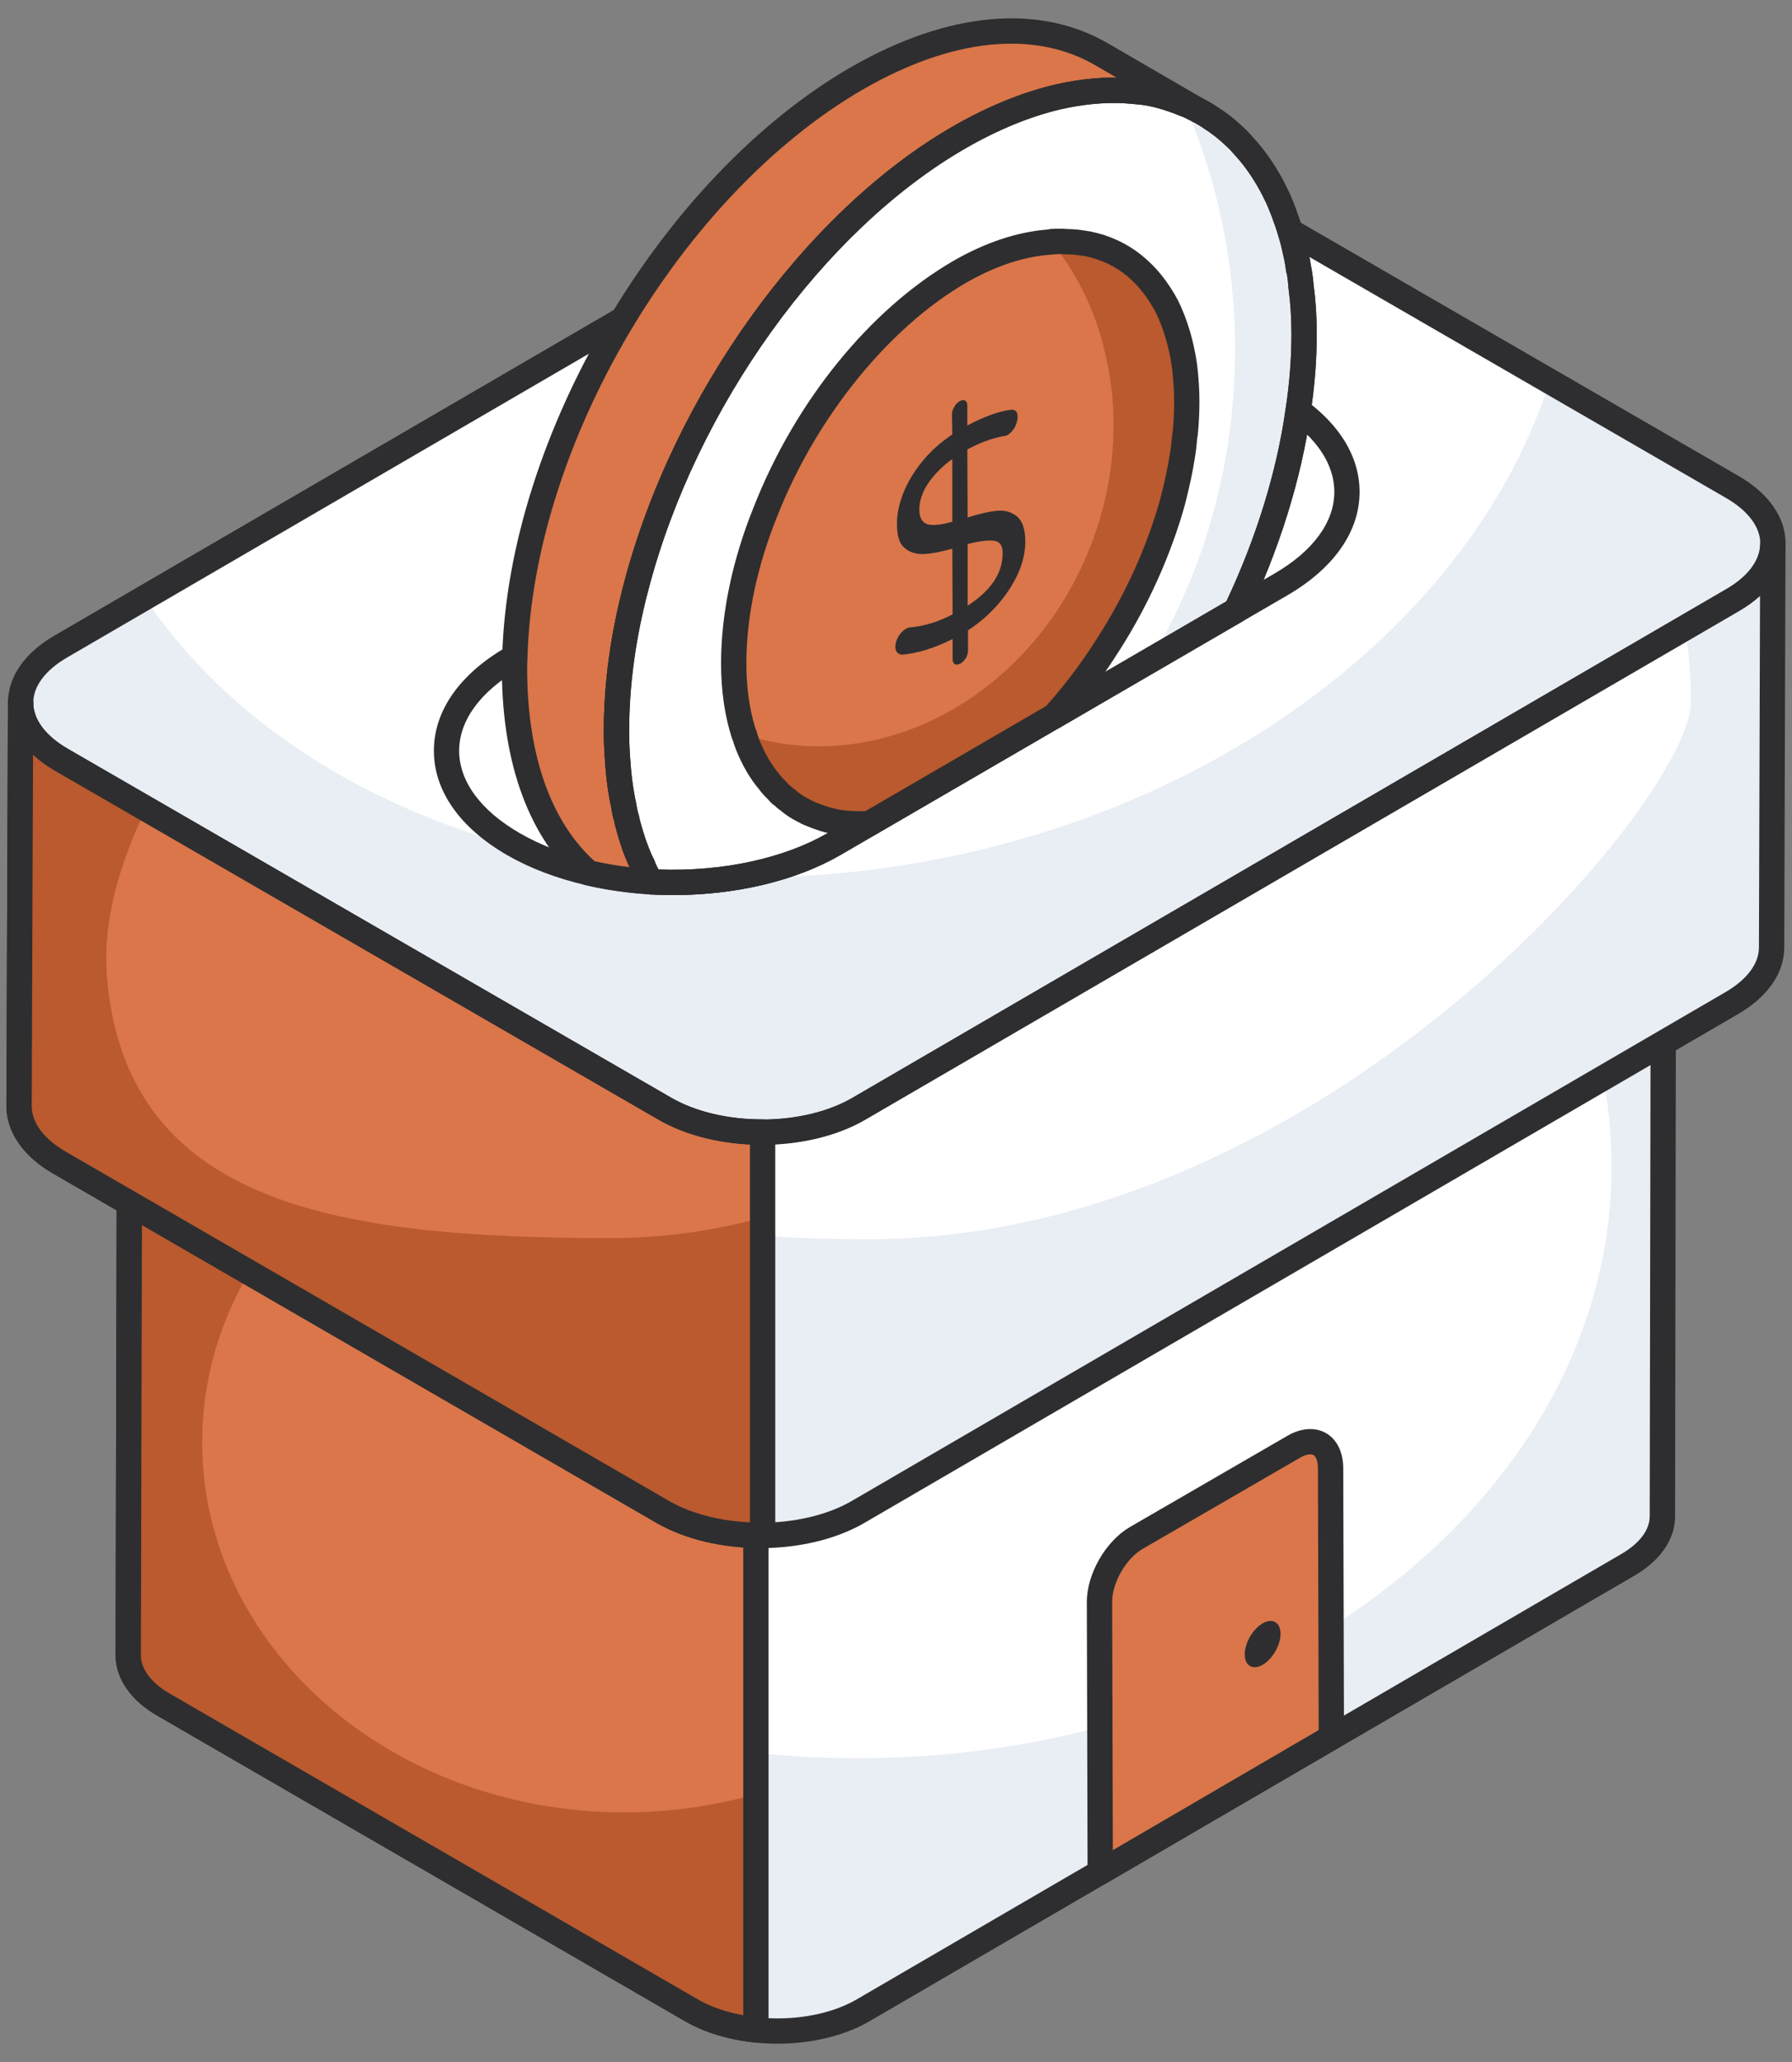
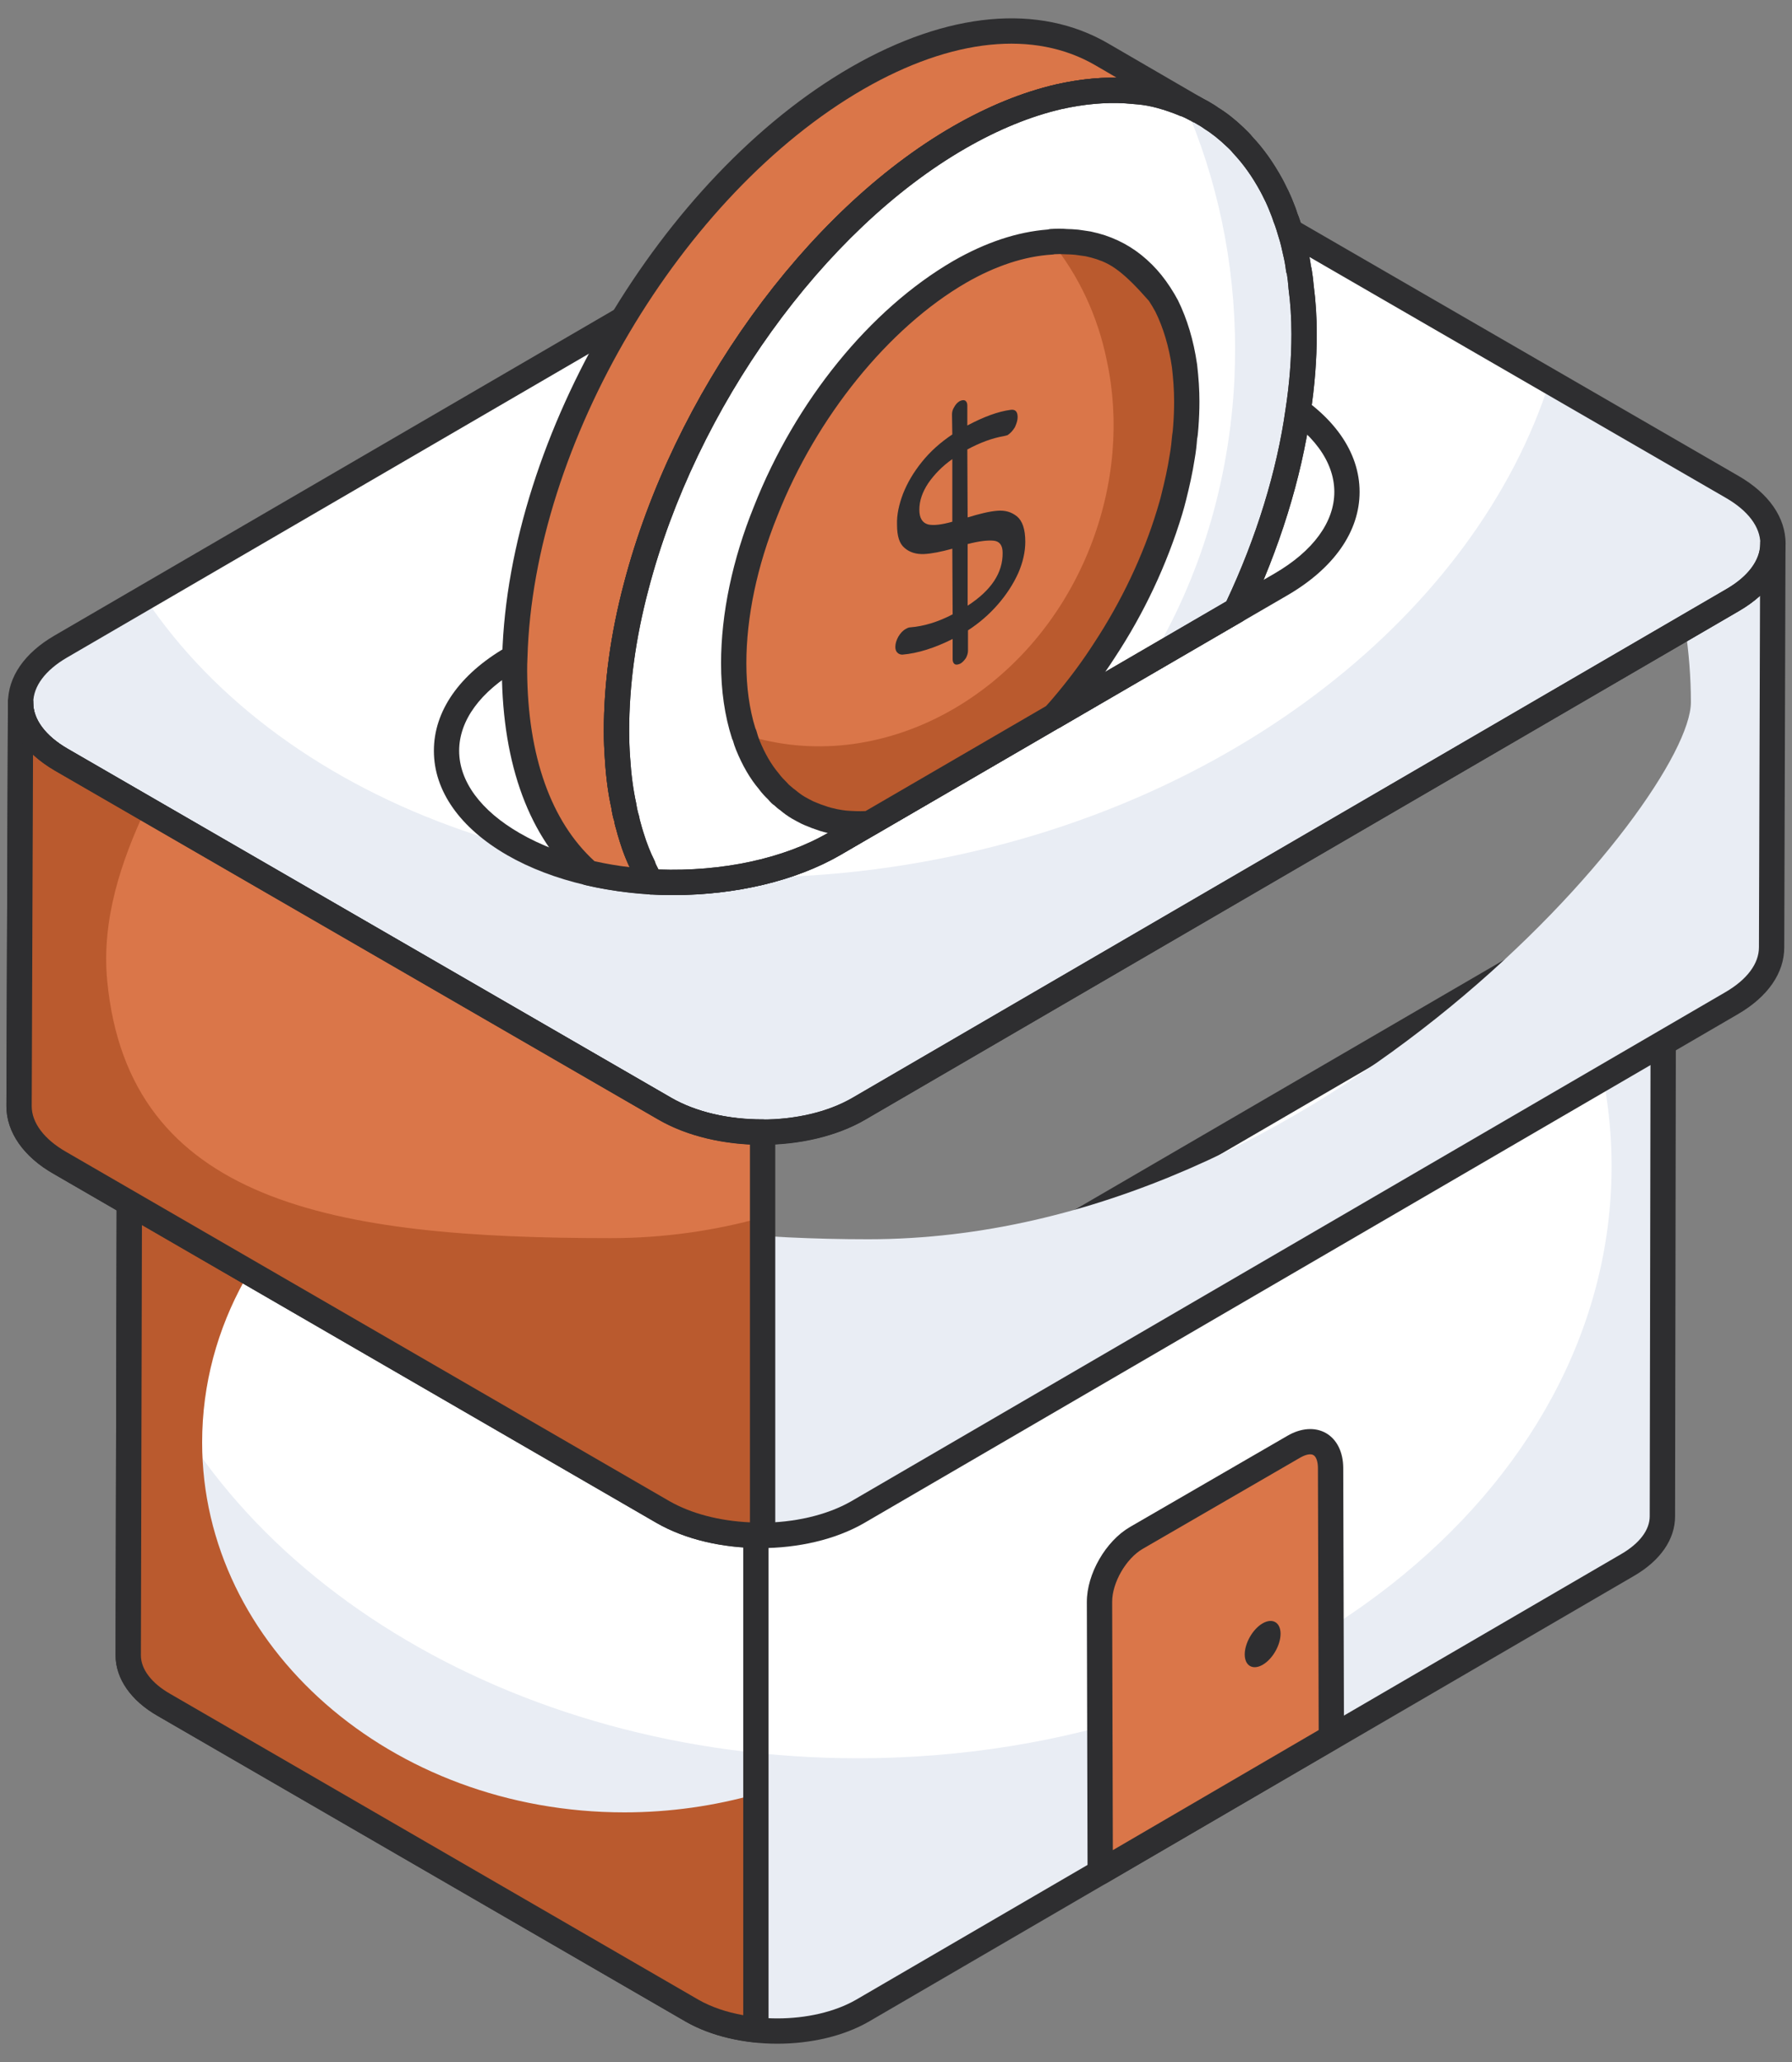
<svg xmlns="http://www.w3.org/2000/svg" width="40" height="46" viewBox="0 0 40 46" fill="none">
  <rect x="0" y="0" width="40" height="46" fill="#808080" stroke="none" />
  <g id="Group">
    <g id="Group_2">
      <path id="Vector" d="M38.667 10.863C39.868 11.557 39.878 12.685 38.684 13.38L19.177 24.731C17.98 25.427 16.036 25.425 14.834 24.731L1.366 16.944C0.164 16.25 0.154 15.122 1.351 14.426L20.859 3.075C22.052 2.38 23.997 2.382 25.198 3.077L38.667 10.863Z" fill="white" />
    </g>
    <g id="Group_3">
      <path id="Vector_2" d="M38.686 13.377L19.174 24.73C17.977 25.429 16.036 25.422 14.831 24.73L1.364 16.943C0.167 16.252 0.152 15.123 1.349 14.425L3.231 13.332C6.347 17.998 13.232 20.54 20.572 19.232C27.554 17.991 32.953 13.629 34.589 8.51L38.664 10.865C39.868 11.556 39.876 12.686 38.686 13.377Z" fill="#E9EDF4" />
    </g>
    <g id="Group_4">
      <path id="Vector_3" d="M37.133 19.028L37.109 33.826C37.109 34.219 36.849 34.612 36.33 34.914L19.253 44.854C18.202 45.459 16.505 45.459 15.449 44.854L3.662 38.034C3.13 37.731 2.864 37.326 2.864 36.927L2.895 24.234C2.895 24.639 3.16 25.038 3.686 25.347L15.479 30.057C16.53 30.667 18.233 30.667 19.277 30.057L36.354 20.123C36.873 19.82 37.133 19.421 37.133 19.028Z" fill="white" />
    </g>
    <g id="Group_5">
      <path id="Vector_4" d="M37.136 19.028L37.109 33.83C37.109 34.22 36.854 34.611 36.327 34.91L19.252 44.853C18.207 45.462 16.507 45.462 15.453 44.853L3.667 38.034C3.131 37.734 2.867 37.326 2.867 36.926L2.885 29.38C4.775 35.047 11.346 39.224 19.152 39.224C28.439 39.224 35.973 33.312 35.973 26.02C35.973 24.268 35.536 22.597 34.746 21.062L36.354 20.127C36.872 19.818 37.136 19.419 37.136 19.028Z" fill="#E9EDF4" />
    </g>
    <g id="Group_6">
      <path id="Vector_5" d="M17.351 45.592C16.616 45.592 15.881 45.428 15.307 45.1L3.519 38.279C2.923 37.939 2.58 37.447 2.58 36.928L2.61 24.235C2.611 24.079 2.737 23.953 2.893 23.953C3.05 23.953 3.176 24.079 3.176 24.235C3.176 24.549 3.407 24.857 3.827 25.104L15.582 29.796C16.574 30.369 18.184 30.37 19.133 29.813L36.21 19.879C36.615 19.644 36.849 19.334 36.849 19.031V19.028C36.85 18.872 36.976 18.746 37.132 18.746C37.288 18.747 37.414 18.873 37.414 19.029V19.032L37.39 33.827C37.39 34.341 37.063 34.815 36.47 35.158L19.394 45.099C18.822 45.428 18.087 45.592 17.351 45.592ZM3.173 25.324L3.145 36.929C3.145 37.238 3.384 37.552 3.8 37.789L15.589 44.61C16.563 45.168 18.143 45.166 19.111 44.61L36.186 34.67C36.597 34.431 36.824 34.131 36.824 33.826L36.848 20.119C36.743 20.208 36.625 20.292 36.494 20.367L19.418 30.302C18.277 30.968 16.483 30.969 15.336 30.302L3.58 25.609C3.426 25.52 3.29 25.424 3.173 25.324Z" fill="#2E2E30" />
    </g>
    <g id="Group_7">
      <g id="Group_8">
-         <path id="Vector_6" d="M16.874 30.487C16.363 30.43 15.875 30.287 15.479 30.057L3.686 25.347C3.16 25.038 2.895 24.64 2.895 24.234L2.864 36.927C2.864 37.327 3.13 37.732 3.662 38.034L15.449 44.854C15.854 45.086 16.353 45.227 16.874 45.281L16.874 30.487Z" fill="#DA7649" />
-       </g>
+         </g>
    </g>
    <g id="Group_9">
      <g id="Group_10">
        <path id="Vector_7" d="M16.88 40.023V45.28C16.353 45.226 15.853 45.09 15.453 44.854L3.667 38.034C3.131 37.734 2.867 37.326 2.867 36.926L2.894 24.238C2.894 24.638 3.158 25.037 3.685 25.346L8.011 25.748C5.875 27.265 4.512 29.58 4.512 32.177C4.512 36.736 8.729 40.431 13.936 40.431C14.962 40.431 15.953 40.286 16.88 40.023Z" fill="#BA5A2E" />
      </g>
    </g>
    <g id="Group_11">
      <g id="Group_12">
        <path id="Vector_8" d="M16.873 45.564C16.863 45.564 16.854 45.563 16.844 45.562C16.263 45.502 15.732 45.342 15.307 45.1L3.519 38.279C2.923 37.939 2.58 37.447 2.58 36.928L2.61 24.234C2.611 24.078 2.737 23.952 2.893 23.952C3.05 23.953 3.176 24.079 3.176 24.235C3.176 24.548 3.407 24.857 3.827 25.103L15.582 29.795C15.968 30.016 16.412 30.151 16.904 30.206C17.047 30.222 17.155 30.342 17.155 30.486V45.281C17.155 45.361 17.121 45.437 17.062 45.49C17.01 45.537 16.942 45.564 16.873 45.564ZM3.173 25.323L3.145 36.928C3.145 37.238 3.384 37.551 3.8 37.788L15.589 44.61C15.869 44.77 16.211 44.888 16.59 44.956V30.733C16.119 30.654 15.689 30.507 15.336 30.301L3.58 25.609C3.426 25.52 3.29 25.424 3.173 25.323Z" fill="#2E2E30" />
      </g>
    </g>
    <g id="Group_13">
-       <path id="Vector_9" d="M39.571 12.133L39.543 21.135C39.543 21.584 39.246 22.033 38.653 22.378L19.145 33.733C17.945 34.424 16.007 34.424 14.8 33.733L1.334 25.942C0.727 25.597 0.424 25.134 0.424 24.678L0.458 15.676C0.458 16.139 0.762 16.595 1.362 16.947L14.834 24.731C16.034 25.429 17.98 25.429 19.173 24.731L38.681 13.383C39.274 13.038 39.571 12.582 39.571 12.133Z" fill="white" />
-     </g>
+       </g>
    <g id="Group_14">
      <path id="Vector_10" d="M39.57 12.134L39.542 21.135C39.542 21.58 39.252 22.034 38.652 22.379L19.15 33.73C17.951 34.42 16.006 34.42 14.797 33.73L1.339 25.939C0.73 25.594 0.421 25.131 0.421 24.676L0.457 15.675C0.457 16.056 0.666 16.429 1.066 16.738C1.784 24.011 9.708 27.646 19.377 27.646C29.528 27.646 37.743 17.828 37.743 15.666C37.743 15.103 37.697 14.549 37.616 14.004L38.679 13.387C39.279 13.033 39.57 12.579 39.57 12.134Z" fill="#E9EDF4" />
    </g>
    <g id="Group_15">
      <path id="Vector_11" d="M16.976 34.536C16.143 34.536 15.311 34.35 14.661 33.978L1.195 26.186C0.527 25.807 0.143 25.256 0.143 24.678L0.177 15.676V15.674C0.178 15.519 0.304 15.393 0.46 15.393C0.615 15.393 0.742 15.52 0.742 15.675C0.742 16.049 1.013 16.414 1.506 16.703L14.976 24.486C16.099 25.138 17.918 25.139 19.032 24.487L38.54 13.139C39.014 12.863 39.287 12.498 39.289 12.137V12.132C39.29 11.976 39.416 11.85 39.572 11.85C39.728 11.85 39.855 11.976 39.855 12.132V12.139L39.827 21.135C39.827 21.707 39.461 22.235 38.797 22.622L19.289 33.977C18.642 34.35 17.809 34.536 16.976 34.536ZM0.737 16.836L0.708 24.68C0.708 25.048 0.988 25.419 1.475 25.696L14.942 33.488C16.066 34.13 17.889 34.13 19.006 33.488L38.513 22.134C38.996 21.853 39.262 21.498 39.262 21.134L39.286 13.29C39.153 13.412 38.998 13.525 38.824 13.627L19.317 24.975C18.047 25.718 15.973 25.718 14.693 24.975L1.222 17.191C1.037 17.082 0.875 16.964 0.737 16.836Z" fill="#2E2E30" />
    </g>
    <g id="Group_16">
      <path id="Vector_12" d="M17.021 25.253C16.23 25.255 15.438 25.082 14.834 24.731L1.362 16.947C0.762 16.594 0.458 16.139 0.458 15.676L0.424 24.678C0.424 25.134 0.727 25.597 1.334 25.942L14.8 33.733C15.415 34.085 16.22 34.255 17.021 34.249L17.021 25.253Z" fill="#DA7649" />
    </g>
    <g id="Group_17">
      <path id="Vector_13" d="M17.024 27.157V34.247C16.224 34.256 15.415 34.084 14.797 33.729L1.339 25.938C0.73 25.593 0.421 25.13 0.421 24.676L0.457 15.675C0.457 16.138 0.766 16.592 1.366 16.946L3.256 18.036C2.702 19.216 2.264 20.521 2.393 21.877C2.866 26.827 7.427 27.621 13.625 27.621C14.806 27.621 15.951 27.457 17.024 27.157Z" fill="#BA5A2E" />
    </g>
    <g id="Group_18">
      <path id="Vector_14" d="M16.975 34.531C16.105 34.531 15.285 34.335 14.661 33.978L1.195 26.186C0.527 25.806 0.143 25.256 0.143 24.678L0.177 15.674C0.178 15.519 0.304 15.393 0.46 15.393C0.615 15.393 0.742 15.519 0.742 15.675C0.742 16.049 1.013 16.413 1.506 16.703L14.976 24.486C15.515 24.799 16.237 24.97 17.008 24.97H17.022C17.096 24.97 17.169 25 17.222 25.053C17.275 25.106 17.305 25.178 17.305 25.253V34.248C17.305 34.403 17.18 34.529 17.025 34.531C17.008 34.531 16.991 34.531 16.975 34.531ZM0.737 16.835L0.708 24.679C0.708 25.047 0.988 25.418 1.475 25.696L14.942 33.488C15.427 33.765 16.057 33.93 16.74 33.961V25.529C15.97 25.492 15.252 25.299 14.693 24.974L1.222 17.191C1.037 17.082 0.875 16.964 0.737 16.835Z" fill="#2E2E30" />
    </g>
    <g id="Group_19">
      <path id="Vector_15" d="M17.01 25.54C16.177 25.54 15.345 25.352 14.694 24.976L1.226 17.19C0.551 16.8 0.179 16.264 0.178 15.681C0.177 15.103 0.544 14.57 1.21 14.182L20.718 2.831C21.988 2.092 24.061 2.093 25.341 2.832L38.809 10.619C39.484 11.009 39.857 11.546 39.857 12.128C39.858 12.706 39.492 13.237 38.828 13.624L19.32 24.975C18.673 25.352 17.842 25.54 17.01 25.54ZM23.023 2.834C22.29 2.834 21.558 2.996 21.002 3.319L1.494 14.67C1.009 14.953 0.742 15.312 0.742 15.681C0.743 16.053 1.015 16.416 1.508 16.7L14.976 24.486C16.099 25.137 17.919 25.137 19.036 24.487L38.544 13.136C39.027 12.855 39.293 12.497 39.293 12.129C39.292 11.756 39.02 11.393 38.526 11.108L25.058 3.322C24.495 2.996 23.759 2.834 23.023 2.834Z" fill="#2E2E30" />
    </g>
    <g id="Group_20">
      <g id="Group_21">
        <g id="Group_22">
          <path id="Vector_16" d="M28.878 32.274C29.33 32.012 29.698 32.222 29.7 32.75L29.716 38.756L24.558 41.764L24.541 35.736C24.54 35.208 24.911 34.57 25.363 34.308L28.878 32.274Z" fill="#DA7649" />
          <path id="Vector_17" d="M24.559 42.047C24.511 42.047 24.462 42.035 24.418 42.009C24.331 41.96 24.277 41.867 24.276 41.765L24.26 35.738C24.258 35.113 24.681 34.378 25.224 34.064L28.738 32.03C29.042 31.853 29.356 31.832 29.599 31.971C29.842 32.111 29.982 32.395 29.983 32.75L30 38.756C30 38.857 29.947 38.95 29.859 39.001L24.701 42.009C24.657 42.034 24.608 42.047 24.559 42.047ZM29.02 32.519L25.506 34.553C25.135 34.768 24.823 35.309 24.825 35.736L24.84 41.274L29.435 38.595L29.418 32.752C29.418 32.607 29.38 32.496 29.317 32.461C29.257 32.425 29.146 32.446 29.02 32.519Z" fill="#2E2E30" />
        </g>
      </g>
      <g id="Group_23">
        <g id="Group_24">
          <g id="Group_25">
            <path id="Vector_18" d="M28.183 36.215C28.405 36.087 28.583 36.193 28.584 36.445C28.584 36.7 28.407 37.009 28.186 37.138C27.965 37.265 27.785 37.163 27.784 36.908C27.784 36.656 27.963 36.342 28.183 36.215Z" fill="#2E2E30" />
          </g>
        </g>
      </g>
    </g>
    <g id="Group_26">
      <g id="Group_27">
        <g id="Group_28">
-           <path id="Vector_19" d="M28.572 8.894C30.555 10.039 30.566 11.891 28.59 13.039L18.62 18.828C16.65 19.972 13.443 19.975 11.46 18.831C9.477 17.687 9.466 15.828 11.437 14.684L21.407 8.894C23.382 7.747 26.589 7.75 28.572 8.894Z" fill="white" />
          <path id="Vector_20" d="M15.04 19.965C13.694 19.965 12.347 19.668 11.319 19.076C10.266 18.468 9.685 17.642 9.685 16.751C9.683 15.864 10.255 15.043 11.296 14.44L21.265 8.65C23.313 7.462 26.654 7.461 28.714 8.65C29.766 9.257 30.347 10.081 30.348 10.97C30.35 11.855 29.776 12.677 28.732 13.283L18.762 19.072C17.738 19.667 16.389 19.965 15.04 19.965ZM24.985 8.315C23.739 8.315 22.494 8.59 21.549 9.139L11.58 14.928C10.721 15.427 10.248 16.074 10.249 16.75C10.25 17.431 10.73 18.084 11.602 18.587C13.503 19.684 16.588 19.681 18.479 18.584L28.448 12.795C29.311 12.294 29.785 11.646 29.784 10.971C29.782 10.292 29.302 9.641 28.431 9.139C27.479 8.59 26.231 8.315 24.985 8.315Z" fill="#2E2E30" />
        </g>
      </g>
      <g id="Group_29">
        <g id="Group_30">
          <path id="Vector_21" d="M26.76 2.471C26.753 2.463 26.745 2.463 26.738 2.463C26.708 2.441 26.678 2.426 26.649 2.411C26.589 2.381 26.529 2.352 26.47 2.329C26.463 2.322 26.455 2.315 26.44 2.322C26.269 2.248 26.091 2.188 25.905 2.136C25.741 2.092 25.578 2.062 25.407 2.047C25.318 2.04 25.228 2.032 25.132 2.025C24.663 1.995 24.165 2.04 23.637 2.159C22.931 2.322 22.187 2.619 21.414 3.065C18.082 4.982 15.249 9.069 14.2 13.089C13.911 14.181 13.762 15.266 13.762 16.306C13.762 16.514 13.769 16.715 13.784 16.916C13.806 17.287 13.851 17.644 13.925 17.978C13.94 18.082 13.963 18.186 13.992 18.283C14 18.335 14.014 18.387 14.029 18.431C14.052 18.528 14.082 18.617 14.111 18.714C14.178 18.929 14.26 19.13 14.357 19.323C14.364 19.36 14.379 19.39 14.394 19.412C14.431 19.494 14.468 19.576 14.52 19.65C14.513 19.657 14.52 19.665 14.528 19.672C14.052 19.642 13.583 19.576 13.137 19.472C12.111 18.573 11.501 17.042 11.486 14.984C11.486 14.872 11.486 14.768 11.494 14.657C11.628 9.857 14.989 4.135 19.138 1.742C21.272 0.516 23.206 0.405 24.596 1.215L26.76 2.471Z" fill="#DA7649" />
          <path id="Vector_22" d="M14.526 19.955C14.52 19.955 14.514 19.954 14.509 19.954C14.013 19.923 13.529 19.853 13.072 19.747C13.026 19.736 12.985 19.714 12.95 19.684C11.822 18.696 11.218 17.071 11.202 14.985C11.202 14.866 11.203 14.756 11.21 14.637C11.348 9.712 14.767 3.936 18.995 1.498C21.153 0.258 23.192 0.07 24.737 0.97L26.9 2.226L26.9 2.227C26.926 2.242 26.949 2.26 26.967 2.28C27.061 2.383 27.066 2.539 26.978 2.647C26.899 2.746 26.767 2.778 26.654 2.732C26.623 2.723 26.594 2.709 26.567 2.69C26.474 2.641 26.425 2.616 26.38 2.598C26.362 2.594 26.345 2.588 26.328 2.581C26.168 2.512 26.002 2.457 25.828 2.408C25.682 2.368 25.535 2.341 25.381 2.328L25.108 2.306C24.674 2.281 24.198 2.322 23.698 2.434C23.006 2.593 22.284 2.888 21.553 3.309C18.378 5.136 15.533 9.095 14.472 13.159C14.187 14.235 14.043 15.293 14.043 16.306C14.043 16.507 14.05 16.7 14.064 16.894C14.087 17.27 14.132 17.612 14.199 17.917C14.216 18.026 14.235 18.115 14.261 18.198C14.276 18.28 14.287 18.315 14.297 18.344C14.319 18.437 14.34 18.502 14.361 18.571C14.44 18.825 14.514 19.01 14.607 19.196C14.618 19.218 14.627 19.242 14.632 19.266C14.681 19.363 14.709 19.429 14.75 19.487C14.772 19.519 14.787 19.554 14.795 19.59C14.815 19.656 14.811 19.729 14.78 19.793C14.732 19.891 14.634 19.955 14.526 19.955ZM13.27 19.212C13.523 19.269 13.784 19.314 14.053 19.345C13.969 19.166 13.899 18.985 13.84 18.797C13.797 18.658 13.773 18.579 13.753 18.496C13.74 18.458 13.72 18.389 13.711 18.319C13.687 18.257 13.662 18.138 13.645 18.018C13.574 17.705 13.525 17.332 13.501 16.932C13.486 16.729 13.478 16.522 13.478 16.306C13.478 15.244 13.629 14.137 13.926 13.016C15.023 8.815 17.974 4.718 21.271 2.82C22.051 2.371 22.825 2.056 23.572 1.883C24.045 1.777 24.508 1.723 24.927 1.734L24.453 1.458C23.09 0.664 21.252 0.852 19.277 1.987C15.203 4.337 11.907 9.906 11.774 14.664C11.767 14.78 11.767 14.878 11.767 14.983C11.781 16.868 12.3 18.328 13.27 19.212Z" fill="#2E2E30" />
        </g>
        <g id="Group_31">
          <path id="Vector_23" d="M29.041 6.401C29.034 6.29 29.019 6.178 29.004 6.074C28.996 6.044 28.996 6.015 28.981 5.985C28.967 5.859 28.944 5.74 28.915 5.621C28.885 5.48 28.855 5.346 28.81 5.212C28.773 5.086 28.736 4.96 28.684 4.833C28.654 4.729 28.61 4.633 28.572 4.536C28.55 4.484 28.528 4.432 28.506 4.387C28.461 4.298 28.424 4.217 28.379 4.135C28.193 3.793 27.985 3.496 27.732 3.228C27.68 3.161 27.621 3.109 27.561 3.05C27.39 2.886 27.212 2.745 27.018 2.626C26.951 2.574 26.877 2.537 26.803 2.493C26.788 2.485 26.773 2.478 26.758 2.47C26.751 2.463 26.743 2.463 26.736 2.463C26.706 2.441 26.676 2.426 26.647 2.411C26.587 2.381 26.527 2.352 26.468 2.329C26.461 2.322 26.453 2.314 26.438 2.322C26.267 2.247 26.089 2.188 25.903 2.136C25.739 2.091 25.576 2.062 25.405 2.047C25.316 2.039 25.226 2.032 25.13 2.025C24.661 1.995 24.163 2.039 23.635 2.158C22.928 2.322 22.185 2.619 21.412 3.065C18.08 4.982 15.247 9.069 14.198 13.088C13.909 14.181 13.76 15.266 13.76 16.306C13.76 16.514 13.767 16.715 13.782 16.915C13.804 17.287 13.849 17.643 13.923 17.978C13.938 18.082 13.961 18.186 13.99 18.282C13.998 18.334 14.012 18.387 14.027 18.431C14.05 18.528 14.079 18.617 14.109 18.713C14.176 18.929 14.258 19.13 14.355 19.323C14.362 19.36 14.377 19.39 14.392 19.412C14.429 19.494 14.466 19.575 14.518 19.65C14.511 19.657 14.518 19.665 14.526 19.672C15.991 19.754 17.508 19.471 18.623 18.825L19.404 18.372L23.508 15.986H23.516L25.68 14.723L27.591 13.616C28.282 12.167 28.766 10.644 28.974 9.165C29.063 8.586 29.108 8.006 29.108 7.449C29.108 7.085 29.085 6.735 29.041 6.401Z" fill="white" />
        </g>
        <g id="Group_32">
          <g id="Group_33">
            <path id="Vector_24" d="M29.042 6.401C29.034 6.289 29.019 6.178 29.005 6.074C28.997 6.044 28.997 6.014 28.982 5.985C28.967 5.858 28.945 5.739 28.915 5.62C28.885 5.479 28.856 5.346 28.811 5.212C28.774 5.085 28.737 4.959 28.685 4.833C28.655 4.729 28.61 4.632 28.573 4.536C28.551 4.484 28.528 4.432 28.506 4.387C28.462 4.298 28.424 4.216 28.38 4.134C28.194 3.793 27.986 3.495 27.733 3.228C27.681 3.161 27.621 3.109 27.562 3.049C27.391 2.886 27.212 2.745 27.019 2.626C26.952 2.574 26.878 2.537 26.803 2.492C26.788 2.485 26.774 2.477 26.759 2.47C26.751 2.462 26.744 2.462 26.736 2.462C26.64 2.41 26.543 2.366 26.439 2.321C27.16 3.971 27.569 5.829 27.569 7.79C27.569 8.013 27.562 8.229 27.555 8.444C27.443 10.762 26.774 12.91 25.68 14.723L27.592 13.616C28.283 12.167 28.767 10.643 28.975 9.165C29.064 8.585 29.108 8.006 29.108 7.448C29.108 7.084 29.086 6.735 29.042 6.401Z" fill="#E9EDF4" />
          </g>
        </g>
        <g id="Group_34">
          <path id="Vector_25" d="M15.023 19.968C14.854 19.968 14.683 19.963 14.511 19.954C14.437 19.949 14.367 19.916 14.317 19.861C14.294 19.835 14.273 19.802 14.259 19.767C14.212 19.692 14.175 19.612 14.138 19.533C14.122 19.511 14.104 19.469 14.09 19.421C13.989 19.216 13.907 19.011 13.841 18.796C13.798 18.658 13.774 18.579 13.754 18.496C13.741 18.458 13.721 18.389 13.712 18.319C13.688 18.256 13.663 18.137 13.645 18.018C13.575 17.704 13.526 17.332 13.502 16.931C13.487 16.729 13.479 16.521 13.479 16.306C13.479 15.244 13.63 14.137 13.927 13.015C15.023 8.815 17.975 4.717 21.272 2.819C22.052 2.371 22.826 2.056 23.573 1.883C24.127 1.758 24.658 1.71 25.149 1.742L25.43 1.765C25.616 1.781 25.796 1.813 25.979 1.863C26.171 1.916 26.354 1.978 26.531 2.053C26.544 2.056 26.558 2.06 26.57 2.066L26.571 2.065C26.635 2.089 26.7 2.121 26.765 2.153C26.803 2.172 26.838 2.19 26.871 2.211C26.876 2.214 26.881 2.216 26.885 2.218L26.886 2.218C26.892 2.22 26.943 2.247 26.95 2.25C27.072 2.321 27.134 2.358 27.193 2.402C27.373 2.512 27.567 2.663 27.758 2.846C27.855 2.939 27.908 2.992 27.956 3.054C28.2 3.311 28.425 3.627 28.629 4C28.659 4.055 28.687 4.113 28.716 4.173L28.76 4.26C28.785 4.312 28.809 4.368 28.834 4.426L28.869 4.514C28.901 4.592 28.933 4.672 28.957 4.756C29.002 4.861 29.043 4.996 29.083 5.133C29.128 5.267 29.16 5.41 29.192 5.561C29.221 5.677 29.244 5.8 29.261 5.931C29.268 5.957 29.275 5.983 29.277 5.997C29.3 6.14 29.315 6.256 29.324 6.372C29.369 6.713 29.392 7.075 29.392 7.448C29.392 8.027 29.346 8.619 29.255 9.208C29.048 10.674 28.561 12.241 27.848 13.737C27.823 13.789 27.784 13.832 27.734 13.86L23.659 16.23C23.646 16.237 23.632 16.244 23.617 16.25L18.766 19.069C17.766 19.648 16.424 19.968 15.023 19.968ZM14.698 19.397C16.115 19.448 17.49 19.156 18.483 18.58L23.368 15.742C23.381 15.734 23.395 15.727 23.409 15.722L27.375 13.415C28.044 11.995 28.501 10.513 28.696 9.125C28.783 8.562 28.827 7.999 28.827 7.448C28.827 7.097 28.805 6.757 28.762 6.438C28.762 6.432 28.761 6.426 28.761 6.42C28.754 6.316 28.74 6.212 28.726 6.114C28.712 6.086 28.707 6.05 28.703 6.019C28.689 5.903 28.669 5.796 28.642 5.688C28.612 5.549 28.585 5.425 28.544 5.3C28.507 5.174 28.473 5.058 28.425 4.941C28.396 4.847 28.37 4.787 28.346 4.727L28.31 4.637C28.294 4.599 28.274 4.552 28.255 4.512L28.209 4.42C28.184 4.369 28.16 4.32 28.133 4.271C27.953 3.94 27.755 3.662 27.529 3.422C27.48 3.361 27.444 3.327 27.407 3.292C27.205 3.099 27.043 2.972 26.872 2.866C26.81 2.82 26.769 2.798 26.728 2.775L26.659 2.734C26.658 2.733 26.657 2.733 26.657 2.733C26.625 2.724 26.595 2.708 26.568 2.689C26.475 2.64 26.426 2.615 26.381 2.597C26.363 2.593 26.346 2.588 26.328 2.58C26.169 2.512 26.002 2.456 25.829 2.408C25.683 2.368 25.536 2.341 25.382 2.328L25.109 2.305C24.675 2.28 24.199 2.322 23.699 2.433C23.007 2.593 22.285 2.888 21.553 3.309C18.379 5.136 15.533 9.094 14.473 13.159C14.188 14.234 14.044 15.293 14.044 16.306C14.044 16.506 14.051 16.7 14.065 16.894C14.088 17.269 14.133 17.612 14.2 17.917C14.217 18.026 14.235 18.114 14.262 18.197C14.277 18.28 14.288 18.314 14.297 18.344C14.32 18.436 14.341 18.502 14.362 18.571C14.441 18.824 14.515 19.01 14.608 19.196C14.619 19.218 14.628 19.241 14.633 19.266C14.659 19.317 14.679 19.359 14.698 19.397ZM26.55 2.66C26.581 2.693 26.614 2.714 26.646 2.726C26.617 2.708 26.566 2.677 26.55 2.66Z" fill="#2E2E30" />
        </g>
        <g id="Group_35">
          <path id="Vector_26" d="M15.023 19.968C14.854 19.968 14.683 19.963 14.511 19.954C14.437 19.949 14.367 19.916 14.317 19.861C14.294 19.835 14.273 19.802 14.259 19.767C14.212 19.692 14.175 19.612 14.138 19.533C14.122 19.511 14.104 19.469 14.09 19.421C13.989 19.216 13.907 19.011 13.841 18.796C13.798 18.658 13.774 18.579 13.754 18.496C13.741 18.458 13.721 18.389 13.712 18.319C13.688 18.256 13.663 18.137 13.645 18.018C13.575 17.704 13.526 17.332 13.502 16.931C13.487 16.729 13.479 16.521 13.479 16.306C13.479 15.244 13.63 14.137 13.927 13.015C15.023 8.815 17.975 4.717 21.272 2.819C22.052 2.371 22.826 2.056 23.573 1.883C24.127 1.758 24.658 1.71 25.149 1.742L25.43 1.765C25.616 1.781 25.796 1.813 25.979 1.863C26.171 1.916 26.354 1.978 26.531 2.053C26.544 2.056 26.558 2.06 26.57 2.066L26.571 2.065C26.635 2.089 26.7 2.121 26.765 2.153C26.803 2.172 26.838 2.19 26.871 2.211C26.876 2.214 26.881 2.216 26.885 2.218L26.886 2.218C26.892 2.22 26.943 2.247 26.95 2.25C27.072 2.321 27.134 2.358 27.193 2.402C27.373 2.512 27.567 2.663 27.758 2.846C27.855 2.939 27.908 2.992 27.956 3.054C28.2 3.311 28.425 3.627 28.629 4C28.659 4.055 28.687 4.113 28.716 4.173L28.76 4.26C28.785 4.312 28.809 4.368 28.834 4.426L28.869 4.514C28.901 4.592 28.933 4.672 28.957 4.756C29.002 4.861 29.043 4.996 29.083 5.133C29.128 5.267 29.16 5.41 29.192 5.561C29.221 5.677 29.244 5.8 29.261 5.931C29.268 5.957 29.275 5.983 29.277 5.997C29.3 6.14 29.315 6.256 29.324 6.372C29.369 6.713 29.392 7.075 29.392 7.448C29.392 8.027 29.346 8.619 29.255 9.208C29.048 10.674 28.561 12.241 27.848 13.737C27.823 13.789 27.784 13.832 27.734 13.86L23.659 16.23C23.646 16.237 23.632 16.244 23.617 16.25L18.766 19.069C17.766 19.648 16.424 19.968 15.023 19.968ZM14.698 19.397C16.115 19.448 17.49 19.156 18.483 18.58L23.368 15.742C23.381 15.734 23.395 15.727 23.409 15.722L27.375 13.415C28.044 11.995 28.501 10.513 28.696 9.125C28.783 8.562 28.827 7.999 28.827 7.448C28.827 7.097 28.805 6.757 28.762 6.438C28.762 6.432 28.761 6.426 28.761 6.42C28.754 6.316 28.74 6.212 28.726 6.114C28.712 6.086 28.707 6.05 28.703 6.019C28.689 5.903 28.669 5.796 28.642 5.688C28.612 5.549 28.585 5.425 28.544 5.3C28.507 5.174 28.473 5.058 28.425 4.941C28.396 4.847 28.37 4.787 28.346 4.727L28.31 4.637C28.294 4.599 28.274 4.552 28.255 4.512L28.209 4.42C28.184 4.369 28.16 4.32 28.133 4.271C27.953 3.94 27.755 3.662 27.529 3.422C27.48 3.361 27.444 3.327 27.407 3.292C27.205 3.099 27.043 2.972 26.872 2.866C26.81 2.82 26.769 2.798 26.728 2.775L26.659 2.734C26.658 2.733 26.657 2.733 26.657 2.733C26.625 2.724 26.595 2.708 26.568 2.689C26.475 2.64 26.426 2.615 26.381 2.597C26.363 2.593 26.346 2.588 26.328 2.58C26.169 2.512 26.002 2.456 25.829 2.408C25.683 2.368 25.536 2.341 25.382 2.328L25.109 2.305C24.675 2.28 24.199 2.322 23.699 2.433C23.007 2.593 22.285 2.888 21.553 3.309C18.379 5.136 15.533 9.094 14.473 13.159C14.188 14.234 14.044 15.293 14.044 16.306C14.044 16.506 14.051 16.7 14.065 16.894C14.088 17.269 14.133 17.612 14.2 17.917C14.217 18.026 14.235 18.114 14.262 18.197C14.277 18.28 14.288 18.314 14.297 18.344C14.32 18.436 14.341 18.502 14.362 18.571C14.441 18.824 14.515 19.01 14.608 19.196C14.619 19.218 14.628 19.241 14.633 19.266C14.659 19.317 14.679 19.359 14.698 19.397ZM26.55 2.66C26.581 2.693 26.614 2.714 26.646 2.726C26.617 2.708 26.566 2.677 26.55 2.66Z" fill="#2E2E30" />
        </g>
        <g id="Group_36">
          <g id="Group_37">
            <path id="Vector_27" d="M26.44 8.155C26.366 7.649 26.232 7.211 26.046 6.832C25.994 6.735 25.942 6.646 25.882 6.557C25.771 6.386 25.652 6.237 25.518 6.104C25.243 5.829 24.93 5.636 24.573 5.517C24.484 5.487 24.395 5.465 24.298 5.442C24.217 5.427 24.135 5.42 24.046 5.405C23.964 5.398 23.875 5.39 23.793 5.39C23.703 5.383 23.607 5.383 23.517 5.39H23.473V5.398C22.848 5.435 22.157 5.643 21.421 6.067C19.576 7.136 17.963 9.195 17.093 11.402C16.632 12.539 16.379 13.705 16.379 14.797C16.379 15.399 16.461 15.927 16.61 16.387H16.617C16.639 16.469 16.661 16.544 16.691 16.618C16.817 16.93 16.974 17.205 17.167 17.435C17.227 17.517 17.294 17.584 17.36 17.651C17.398 17.695 17.435 17.732 17.479 17.762C17.517 17.799 17.554 17.829 17.598 17.859C17.665 17.918 17.74 17.97 17.814 18.015C17.881 18.052 17.948 18.089 18.022 18.126C18.052 18.141 18.089 18.156 18.126 18.171C18.193 18.201 18.26 18.223 18.327 18.245C18.424 18.282 18.52 18.305 18.625 18.327C18.706 18.342 18.781 18.357 18.862 18.364C19.041 18.379 19.219 18.386 19.405 18.371L23.51 15.986H23.517C23.637 15.86 23.748 15.726 23.86 15.592C24.142 15.251 24.41 14.886 24.655 14.508C25.28 13.556 25.778 12.516 26.098 11.461C26.135 11.335 26.172 11.216 26.202 11.089C26.276 10.792 26.343 10.495 26.388 10.205C26.418 10.042 26.433 9.886 26.447 9.73C26.462 9.663 26.462 9.589 26.47 9.522C26.485 9.329 26.492 9.143 26.492 8.957C26.492 8.675 26.47 8.407 26.44 8.155Z" fill="#DA7649" />
          </g>
          <g id="Group_38">
            <path id="Vector_28" d="M26.445 8.162C26.371 7.649 26.237 7.203 26.044 6.832C25.992 6.735 25.94 6.646 25.88 6.557C25.769 6.386 25.65 6.237 25.516 6.104C25.241 5.829 24.928 5.636 24.572 5.517C24.482 5.487 24.393 5.465 24.296 5.442C24.215 5.427 24.133 5.42 24.044 5.405C23.962 5.398 23.872 5.39 23.791 5.39C23.701 5.383 23.605 5.383 23.515 5.39H23.471V5.398C24.081 6.148 24.505 7.055 24.705 8.043C24.988 9.351 24.884 10.807 24.334 12.204C23.017 15.548 19.619 17.361 16.615 16.387H16.607C16.63 16.469 16.659 16.544 16.689 16.618C16.816 16.93 16.972 17.205 17.165 17.435C17.224 17.517 17.291 17.584 17.358 17.651C17.395 17.695 17.433 17.732 17.477 17.762C17.515 17.799 17.552 17.829 17.596 17.859C17.663 17.918 17.738 17.97 17.812 18.015C17.879 18.052 17.946 18.089 18.02 18.126C18.05 18.141 18.087 18.156 18.124 18.171C18.191 18.201 18.258 18.223 18.325 18.245C18.422 18.282 18.518 18.305 18.623 18.327C18.704 18.342 18.779 18.357 18.86 18.364C19.039 18.379 19.217 18.386 19.403 18.371L23.508 15.986H23.515C23.634 15.86 23.746 15.726 23.858 15.592C24.14 15.251 24.408 14.886 24.653 14.508C25.278 13.556 25.776 12.516 26.096 11.461C26.133 11.335 26.17 11.216 26.2 11.089C26.274 10.792 26.341 10.495 26.386 10.205C26.416 10.042 26.43 9.886 26.445 9.73C26.46 9.663 26.46 9.589 26.468 9.522C26.49 9.329 26.497 9.143 26.497 8.957C26.497 8.675 26.475 8.407 26.445 8.162Z" fill="#BA5A2E" />
          </g>
          <g id="Group_39">
-             <path id="Vector_29" d="M19.197 18.662C19.076 18.662 18.957 18.655 18.838 18.645C18.76 18.638 18.692 18.626 18.619 18.613C18.445 18.577 18.335 18.551 18.225 18.509C18.154 18.485 18.081 18.46 18.008 18.427C17.977 18.416 17.933 18.397 17.897 18.38C17.816 18.34 17.746 18.301 17.675 18.261C17.579 18.203 17.491 18.141 17.411 18.071C17.38 18.053 17.33 18.012 17.28 17.963C17.256 17.953 17.199 17.9 17.142 17.831C17.082 17.773 17.005 17.695 16.937 17.6C16.743 17.371 16.572 17.079 16.428 16.724C16.401 16.657 16.379 16.59 16.359 16.519C16.351 16.505 16.345 16.49 16.339 16.474C16.177 15.972 16.095 15.408 16.095 14.797C16.095 13.692 16.349 12.48 16.83 11.296C17.755 8.948 19.418 6.901 21.277 5.822C21.997 5.408 22.707 5.172 23.39 5.12C23.416 5.112 23.443 5.107 23.471 5.107C23.597 5.1 23.71 5.099 23.815 5.109C23.875 5.108 23.979 5.116 24.07 5.124L24.196 5.142C24.247 5.149 24.298 5.156 24.348 5.165C24.465 5.191 24.563 5.216 24.661 5.248C25.065 5.383 25.41 5.597 25.716 5.904C25.863 6.05 25.994 6.214 26.118 6.403C26.18 6.496 26.236 6.592 26.293 6.697C26.5 7.118 26.642 7.592 26.718 8.113C26.719 8.116 26.719 8.118 26.72 8.121C26.756 8.433 26.773 8.699 26.773 8.957C26.773 9.15 26.765 9.342 26.75 9.543C26.74 9.672 26.734 9.734 26.721 9.792C26.712 9.92 26.695 10.084 26.664 10.255C26.619 10.547 26.551 10.852 26.474 11.158C26.449 11.263 26.418 11.368 26.387 11.475C26.045 12.602 25.535 13.681 24.889 14.662C24.642 15.045 24.367 15.419 24.076 15.772C23.949 15.923 23.839 16.055 23.722 16.18C23.692 16.211 23.655 16.235 23.616 16.25L19.546 18.616C19.51 18.637 19.468 18.65 19.426 18.653C19.348 18.659 19.273 18.662 19.197 18.662ZM16.861 16.248C16.872 16.268 16.881 16.289 16.887 16.312C16.907 16.384 16.926 16.448 16.952 16.513C17.073 16.81 17.213 17.053 17.382 17.253C17.445 17.339 17.502 17.394 17.559 17.451C17.599 17.497 17.617 17.515 17.637 17.529C17.701 17.585 17.725 17.605 17.754 17.624C17.838 17.695 17.899 17.737 17.959 17.773C18.013 17.803 18.077 17.839 18.147 17.874C18.168 17.884 18.198 17.896 18.227 17.907C18.296 17.938 18.351 17.955 18.405 17.973C18.51 18.013 18.594 18.031 18.683 18.051C18.776 18.068 18.829 18.077 18.887 18.083C19.029 18.094 19.171 18.101 19.32 18.094L23.347 15.753C23.444 15.649 23.535 15.539 23.626 15.43C23.919 15.076 24.179 14.72 24.416 14.353C25.033 13.416 25.52 12.388 25.826 11.379C25.874 11.218 25.903 11.123 25.925 11.025C25.999 10.732 26.064 10.444 26.107 10.162C26.137 10 26.151 9.852 26.165 9.703C26.178 9.636 26.178 9.603 26.181 9.571C26.181 9.567 26.187 9.494 26.188 9.489C26.201 9.314 26.208 9.136 26.208 8.957C26.208 8.688 26.187 8.433 26.159 8.191C26.091 7.729 25.967 7.313 25.791 6.956C25.748 6.878 25.701 6.796 25.646 6.713C25.543 6.556 25.436 6.422 25.317 6.303C25.074 6.06 24.801 5.89 24.483 5.784C24.403 5.757 24.322 5.737 24.234 5.717L23.999 5.684C23.945 5.679 23.865 5.673 23.791 5.673C23.695 5.666 23.614 5.666 23.54 5.671C23.524 5.675 23.506 5.678 23.488 5.679C22.874 5.716 22.225 5.928 21.56 6.311C19.834 7.313 18.222 9.303 17.354 11.505C16.899 12.626 16.66 13.763 16.66 14.797C16.66 15.328 16.727 15.816 16.861 16.248Z" fill="#2E2E30" />
+             <path id="Vector_29" d="M19.197 18.662C19.076 18.662 18.957 18.655 18.838 18.645C18.76 18.638 18.692 18.626 18.619 18.613C18.445 18.577 18.335 18.551 18.225 18.509C18.154 18.485 18.081 18.46 18.008 18.427C17.977 18.416 17.933 18.397 17.897 18.38C17.816 18.34 17.746 18.301 17.675 18.261C17.579 18.203 17.491 18.141 17.411 18.071C17.38 18.053 17.33 18.012 17.28 17.963C17.256 17.953 17.199 17.9 17.142 17.831C17.082 17.773 17.005 17.695 16.937 17.6C16.743 17.371 16.572 17.079 16.428 16.724C16.401 16.657 16.379 16.59 16.359 16.519C16.351 16.505 16.345 16.49 16.339 16.474C16.177 15.972 16.095 15.408 16.095 14.797C16.095 13.692 16.349 12.48 16.83 11.296C17.755 8.948 19.418 6.901 21.277 5.822C21.997 5.408 22.707 5.172 23.39 5.12C23.416 5.112 23.443 5.107 23.471 5.107C23.597 5.1 23.71 5.099 23.815 5.109C23.875 5.108 23.979 5.116 24.07 5.124L24.196 5.142C24.247 5.149 24.298 5.156 24.348 5.165C24.465 5.191 24.563 5.216 24.661 5.248C25.065 5.383 25.41 5.597 25.716 5.904C25.863 6.05 25.994 6.214 26.118 6.403C26.18 6.496 26.236 6.592 26.293 6.697C26.5 7.118 26.642 7.592 26.718 8.113C26.719 8.116 26.719 8.118 26.72 8.121C26.756 8.433 26.773 8.699 26.773 8.957C26.773 9.15 26.765 9.342 26.75 9.543C26.74 9.672 26.734 9.734 26.721 9.792C26.712 9.92 26.695 10.084 26.664 10.255C26.619 10.547 26.551 10.852 26.474 11.158C26.449 11.263 26.418 11.368 26.387 11.475C26.045 12.602 25.535 13.681 24.889 14.662C24.642 15.045 24.367 15.419 24.076 15.772C23.949 15.923 23.839 16.055 23.722 16.18C23.692 16.211 23.655 16.235 23.616 16.25L19.546 18.616C19.51 18.637 19.468 18.65 19.426 18.653C19.348 18.659 19.273 18.662 19.197 18.662ZM16.861 16.248C16.872 16.268 16.881 16.289 16.887 16.312C16.907 16.384 16.926 16.448 16.952 16.513C17.073 16.81 17.213 17.053 17.382 17.253C17.445 17.339 17.502 17.394 17.559 17.451C17.599 17.497 17.617 17.515 17.637 17.529C17.701 17.585 17.725 17.605 17.754 17.624C17.838 17.695 17.899 17.737 17.959 17.773C18.013 17.803 18.077 17.839 18.147 17.874C18.168 17.884 18.198 17.896 18.227 17.907C18.296 17.938 18.351 17.955 18.405 17.973C18.51 18.013 18.594 18.031 18.683 18.051C18.776 18.068 18.829 18.077 18.887 18.083C19.029 18.094 19.171 18.101 19.32 18.094L23.347 15.753C23.444 15.649 23.535 15.539 23.626 15.43C23.919 15.076 24.179 14.72 24.416 14.353C25.033 13.416 25.52 12.388 25.826 11.379C25.874 11.218 25.903 11.123 25.925 11.025C25.999 10.732 26.064 10.444 26.107 10.162C26.137 10 26.151 9.852 26.165 9.703C26.178 9.636 26.178 9.603 26.181 9.571C26.181 9.567 26.187 9.494 26.188 9.489C26.201 9.314 26.208 9.136 26.208 8.957C26.208 8.688 26.187 8.433 26.159 8.191C26.091 7.729 25.967 7.313 25.791 6.956C25.748 6.878 25.701 6.796 25.646 6.713C25.074 6.06 24.801 5.89 24.483 5.784C24.403 5.757 24.322 5.737 24.234 5.717L23.999 5.684C23.945 5.679 23.865 5.673 23.791 5.673C23.695 5.666 23.614 5.666 23.54 5.671C23.524 5.675 23.506 5.678 23.488 5.679C22.874 5.716 22.225 5.928 21.56 6.311C19.834 7.313 18.222 9.303 17.354 11.505C16.899 12.626 16.66 13.763 16.66 14.797C16.66 15.328 16.727 15.816 16.861 16.248Z" fill="#2E2E30" />
          </g>
          <g id="Group_40">
            <g id="Group_41">
              <path id="Vector_30" d="M22.7 11.52C22.581 11.424 22.439 11.379 22.261 11.394C22.082 11.409 21.867 11.461 21.599 11.543L21.592 10.027C21.882 9.871 22.149 9.774 22.402 9.73C22.439 9.722 22.469 9.715 22.491 9.707C22.558 9.663 22.61 9.603 22.655 9.529C22.692 9.447 22.715 9.373 22.715 9.306C22.715 9.18 22.662 9.128 22.558 9.143C22.276 9.18 21.956 9.299 21.592 9.492V9.046C21.592 8.994 21.577 8.957 21.54 8.934C21.51 8.92 21.465 8.927 21.421 8.949C21.369 8.979 21.331 9.024 21.302 9.076C21.264 9.135 21.25 9.187 21.25 9.247L21.257 9.692C20.989 9.871 20.766 10.071 20.58 10.302C20.394 10.532 20.253 10.77 20.157 11.015C20.067 11.253 20.015 11.483 20.023 11.706C20.023 11.959 20.075 12.13 20.194 12.226C20.305 12.323 20.454 12.367 20.625 12.36C20.796 12.352 21.012 12.308 21.257 12.241L21.264 13.705C20.937 13.876 20.617 13.972 20.32 13.995C20.29 13.995 20.253 14.009 20.216 14.032C20.149 14.069 20.097 14.128 20.052 14.203C20.008 14.284 19.985 14.359 19.985 14.433C19.985 14.485 20 14.53 20.03 14.559C20.06 14.589 20.097 14.604 20.142 14.604C20.491 14.574 20.863 14.455 21.264 14.255V14.708C21.264 14.767 21.287 14.805 21.316 14.819C21.346 14.834 21.383 14.827 21.435 14.805C21.488 14.775 21.525 14.73 21.562 14.678C21.592 14.619 21.607 14.567 21.607 14.515V14.062C21.859 13.898 22.082 13.705 22.276 13.482C22.469 13.259 22.618 13.029 22.729 12.784C22.833 12.546 22.886 12.308 22.886 12.085C22.886 11.803 22.819 11.617 22.7 11.52ZM21.257 11.639C21.019 11.706 20.833 11.728 20.714 11.699C20.588 11.662 20.521 11.557 20.521 11.372C20.521 11.171 20.588 10.978 20.721 10.777C20.855 10.584 21.034 10.398 21.257 10.242V11.639ZM21.599 13.512V12.137C21.859 12.07 22.053 12.048 22.187 12.063C22.313 12.078 22.38 12.167 22.38 12.33C22.387 12.776 22.127 13.17 21.599 13.512Z" fill="#2E2E30" />
            </g>
          </g>
        </g>
      </g>
    </g>
  </g>
</svg>